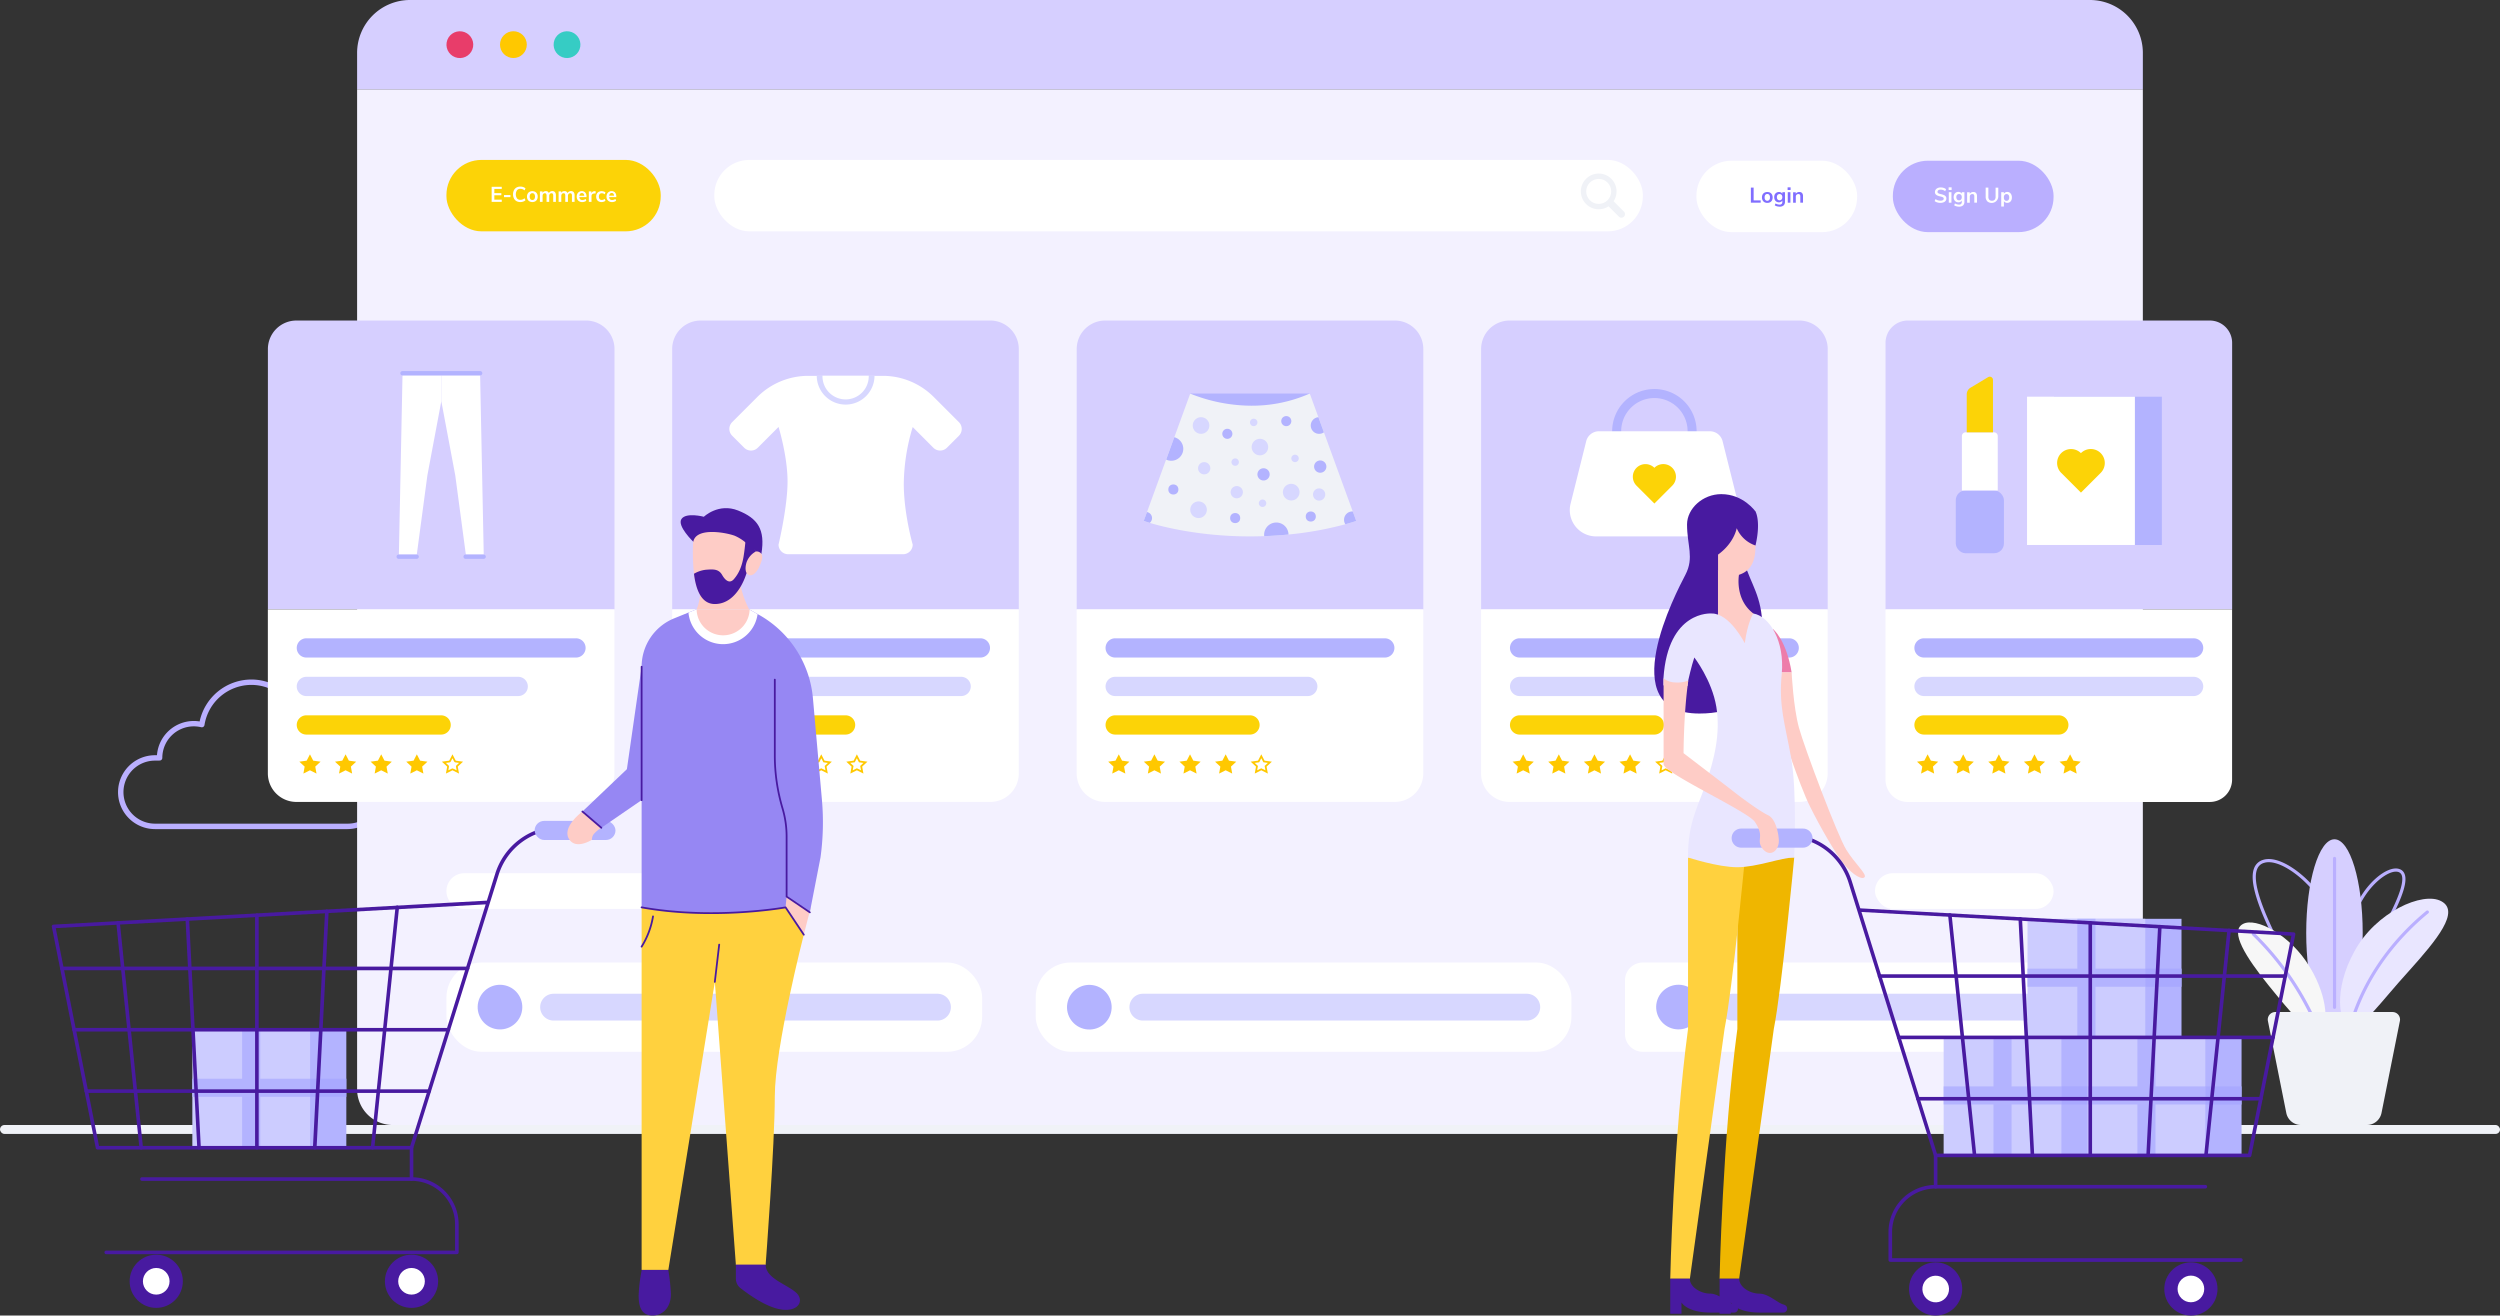
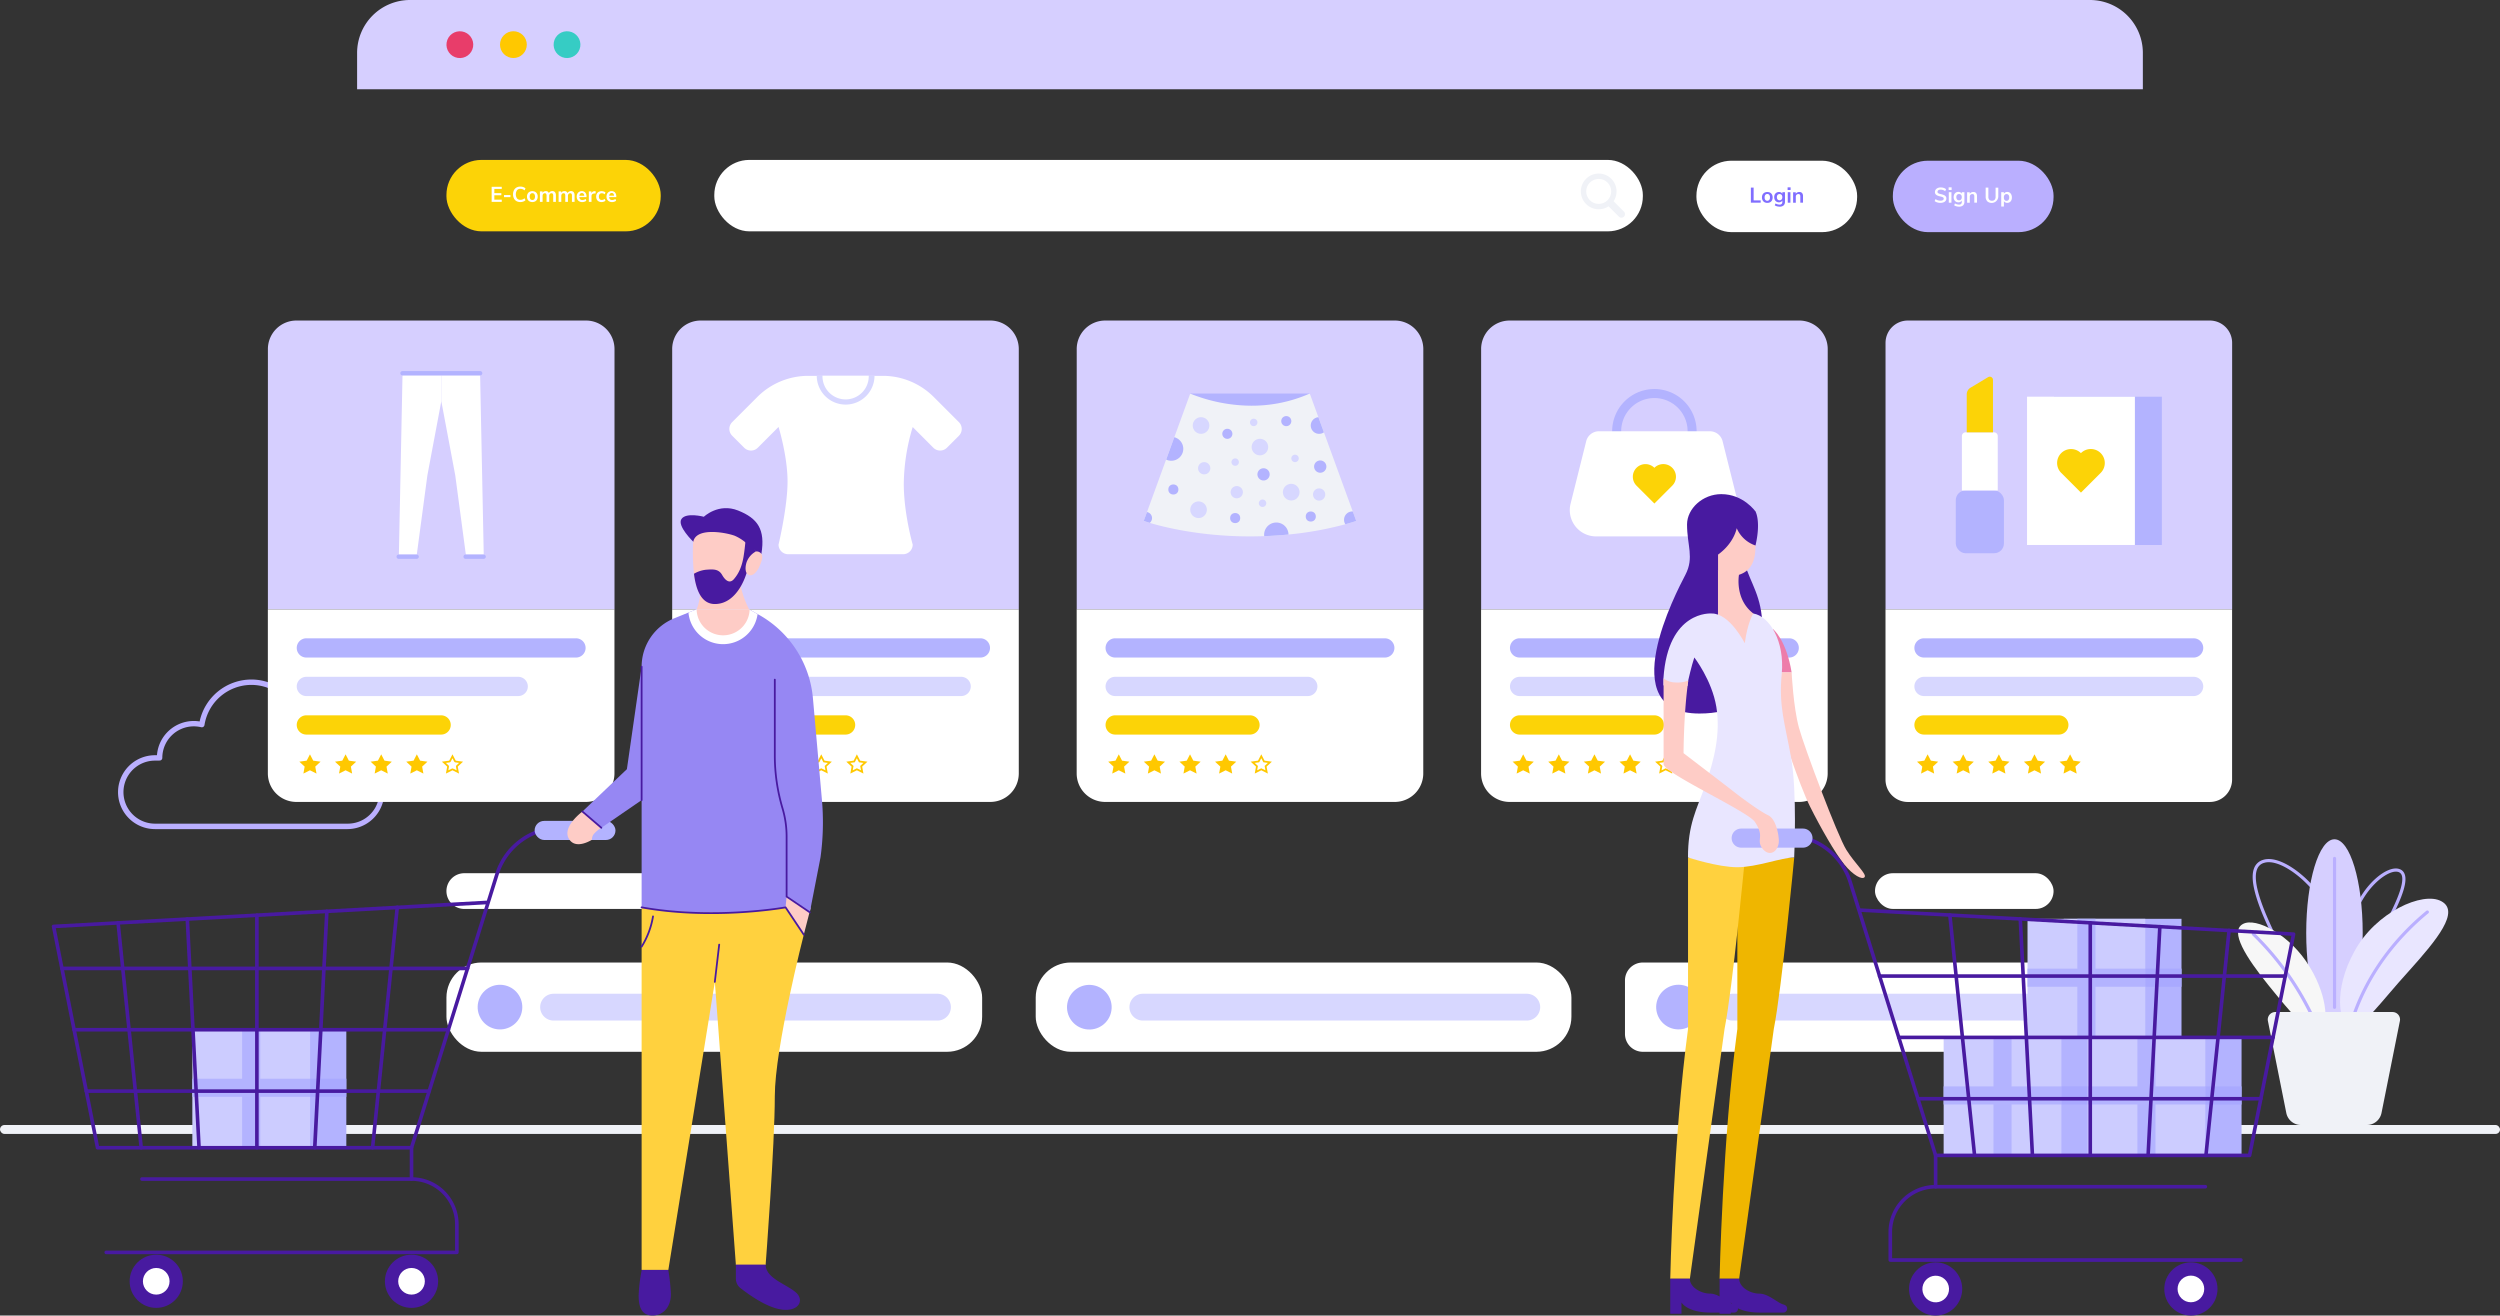
<svg xmlns="http://www.w3.org/2000/svg" id="E_commerce" data-name="E commerce" width="1258" height="661.987" viewBox="0 0 1258 661.987">
  <rect x="0" y="0" width="1258" height="661.987" fill="#333333" stroke="none" />
  <path id="Path_43797" data-name="Path 43797" d="M320.111,629.757H223.258a18.588,18.588,0,0,1,0-37.177h1a18.619,18.619,0,0,1,18.543-17.229,18.246,18.246,0,0,1,2.929.234,26.69,26.69,0,0,1,25.95-21.1,26.365,26.365,0,0,1,24.16,15.629A21.488,21.488,0,0,1,322.1,591.055q0,.808-.068,1.631a18.588,18.588,0,0,1-1.933,37.071ZM223.258,595.3a15.855,15.855,0,1,0,0,31.711h96.853A15.856,15.856,0,1,0,320.5,595.3a1.367,1.367,0,0,1-1.314-1.555,18.3,18.3,0,0,0,.2-2.7,18.762,18.762,0,0,0-23.949-18.022,1.366,1.366,0,0,1-1.646-.8A23.662,23.662,0,0,0,271.685,557.2a23.934,23.934,0,0,0-23.511,20.174,1.366,1.366,0,0,1-.589.929,1.344,1.344,0,0,1-1.072.189,16.258,16.258,0,0,0-3.707-.438,15.855,15.855,0,0,0-15.855,15.855,1.367,1.367,0,0,1-1.359,1.359Z" transform="translate(-145.273 -212.553)" fill="#baafff" />
-   <path id="Path_43800" data-name="Path 43800" d="M1262.585,161.11v503.2a17.977,17.977,0,0,1-17.969,17.977H381.992A17.984,17.984,0,0,1,364,664.31V161.11Z" transform="translate(-184.307 -116.179)" fill="#f3f1ff" />
  <rect id="Rectangle_2292" data-name="Rectangle 2292" width="107.831" height="35.946" rx="17.65" transform="translate(224.646 80.469)" fill="#fcd307" />
  <path id="Path_43801" data-name="Path 43801" d="M575.4,701.557H432.525a8.985,8.985,0,0,1-8.985-8.985h0a8.985,8.985,0,0,1,8.985-8.992H575.4a8.985,8.985,0,0,1,8.985,8.992h0a8.985,8.985,0,0,1-8.985,8.985Z" transform="translate(-198.894 -244.178)" fill="#fff" />
  <rect id="Rectangle_2293" data-name="Rectangle 2293" width="89.854" height="17.969" rx="8.985" transform="translate(943.5 439.402)" fill="#fff" />
  <rect id="Rectangle_2294" data-name="Rectangle 2294" width="80.869" height="35.946" rx="17.65" transform="translate(853.639 80.869)" fill="#fff" />
  <rect id="Rectangle_2295" data-name="Rectangle 2295" width="80.869" height="35.946" rx="17.65" transform="translate(952.485 80.869)" fill="#baafff" />
  <rect id="Rectangle_2296" data-name="Rectangle 2296" width="467.254" height="35.946" rx="17.65" transform="translate(359.431 80.469)" fill="#fff" />
  <rect id="Rectangle_2297" data-name="Rectangle 2297" width="269.569" height="44.931" rx="17.65" transform="translate(224.646 484.332)" fill="#fff" />
  <path id="Path_43802" data-name="Path 43802" d="M685.947,777.4H492.755a6.735,6.735,0,0,1-6.735-6.742h0a6.735,6.735,0,0,1,6.735-6.735H685.947a6.735,6.735,0,0,1,6.742,6.735h0A6.742,6.742,0,0,1,685.947,777.4Z" transform="translate(-214.201 -263.861)" fill="#d7d7ff" />
  <circle id="Ellipse_296" data-name="Ellipse 296" cx="11.235" cy="11.235" r="11.235" transform="translate(238.058 515.099) rotate(-76.59)" fill="#b3b3ff" />
  <rect id="Rectangle_2298" data-name="Rectangle 2298" width="269.569" height="44.931" rx="17.65" transform="translate(521.169 484.332)" fill="#fff" />
  <path id="Path_43803" data-name="Path 43803" d="M1078.695,777.4H885.5a6.742,6.742,0,0,1-6.742-6.742h0a6.735,6.735,0,0,1,6.742-6.735h193.192a6.735,6.735,0,0,1,6.742,6.735h0A6.742,6.742,0,0,1,1078.695,777.4Z" transform="translate(-310.417 -263.861)" fill="#d7d7ff" />
  <circle id="Ellipse_297" data-name="Ellipse 297" cx="11.235" cy="11.235" r="11.235" transform="translate(535.263 516.113) rotate(-80.78)" fill="#b3b3ff" />
  <path id="Path_43804" data-name="Path 43804" d="M1469.6,743.09v44.931H1218a8.985,8.985,0,0,1-8.985-8.985V752.082A8.985,8.985,0,0,1,1218,743.1Z" transform="translate(-391.327 -258.758)" fill="#fff" />
  <rect id="Rectangle_2299" data-name="Rectangle 2299" width="206.669" height="13.477" rx="6.738" transform="translate(864.873 500.052)" fill="#d7d7ff" />
  <circle id="Ellipse_298" data-name="Ellipse 298" cx="11.235" cy="11.235" r="11.235" transform="translate(831.102 515.112) rotate(-76.72)" fill="#b3b3ff" />
  <path id="Path_43805" data-name="Path 43805" d="M264.667,0h845.281a26.644,26.644,0,0,1,26.644,26.644V44.931H238V26.644A26.644,26.644,0,0,1,264.667,0Z" transform="translate(-58.307)" fill="#d6cfff" />
  <path id="Path_43806" data-name="Path 43806" d="M192.9,213.63H338.612a14.345,14.345,0,0,1,14.345,14.345v131.01H178.55V228A14.345,14.345,0,0,1,192.9,213.63Z" transform="translate(-43.743 -52.337)" fill="#d6cfff" />
  <path id="Path_43807" data-name="Path 43807" d="M178.52,406.15H352.928v82.538a14.345,14.345,0,0,1-14.345,14.345H192.865a14.345,14.345,0,0,1-14.345-14.345V406.15Z" transform="translate(-43.735 -99.502)" fill="#fff" />
  <path id="Path_43808" data-name="Path 43808" d="M464.278,536.7H328.617a4.84,4.84,0,0,1-4.847-4.84h0a4.839,4.839,0,0,1,4.847-4.847h135.66a4.84,4.84,0,0,1,4.847,4.847h0a4.84,4.84,0,0,1-4.847,4.84Z" transform="translate(-174.451 -205.821)" fill="#b3b3ff" />
  <path id="Path_43809" data-name="Path 43809" d="M435.21,562.367H328.617a4.84,4.84,0,0,1-4.847-4.84h0a4.84,4.84,0,0,1,4.847-4.847H435.21a4.847,4.847,0,0,1,4.847,4.847h0a4.847,4.847,0,0,1-4.847,4.84Z" transform="translate(-174.451 -212.109)" fill="#d7d7ff" />
  <path id="Path_43810" data-name="Path 43810" d="M396.425,588.037H328.617a4.84,4.84,0,0,1-4.847-4.84h0a4.84,4.84,0,0,1,4.847-4.847h67.808a4.847,4.847,0,0,1,4.847,4.847h0a4.847,4.847,0,0,1-4.847,4.84Z" transform="translate(-174.451 -218.398)" fill="#fcd307" />
  <path id="Path_43811" data-name="Path 43811" d="M204.85,502.74l1.646,3.186,3.684.513-2.665,2.484.627,3.5-3.292-1.654-3.292,1.654.627-3.5-2.665-2.484,3.684-.513Z" transform="translate(-48.88 -123.165)" fill="#ffc800" />
  <path id="Path_43812" data-name="Path 43812" d="M228.593,502.74l1.653,3.186,3.677.513-2.665,2.484.634,3.5-3.3-1.654-3.292,1.654.634-3.5-2.665-2.484,3.677-.513Z" transform="translate(-54.699 -123.165)" fill="#ffc800" />
  <path id="Path_43813" data-name="Path 43813" d="M252.34,502.74l1.646,3.186,3.684.513-2.665,2.484.627,3.5-3.292-1.654-3.292,1.654.627-3.5-2.665-2.484,3.684-.513Z" transform="translate(-60.515 -123.165)" fill="#ffc800" />
-   <path id="Path_43814" data-name="Path 43814" d="M276.08,502.74l1.653,3.186,3.677.513-2.665,2.484.634,3.5-3.3-1.654-3.292,1.654.634-3.5-2.673-2.484,3.684-.513Z" transform="translate(-66.331 -123.165)" fill="#ffc800" />
+   <path id="Path_43814" data-name="Path 43814" d="M276.08,502.74l1.653,3.186,3.677.513-2.665,2.484.634,3.5-3.3-1.654-3.292,1.654.634-3.5-2.673-2.484,3.684-.513" transform="translate(-66.331 -123.165)" fill="#ffc800" />
  <path id="Path_43815" data-name="Path 43815" d="M431.161,608.039l-3.684-.506-1.646-3.194-1.646,3.194-3.684.506,2.665,2.484-.627,3.5,3.292-1.653,3.292,1.653-.627-3.5Zm-4.923,3.526a.876.876,0,0,0-.408-.1.853.853,0,0,0-.408.1l-1.676.823.31-1.721a.906.906,0,0,0-.272-.823l-1.268-1.185,1.789-.249a.883.883,0,0,0,.679-.476l.846-1.631.838,1.631a.914.914,0,0,0,.679.476l1.8.249-1.268,1.185a.891.891,0,0,0-.272.823l.31,1.722Z" transform="translate(-198.149 -224.765)" fill="#ffc800" />
  <path id="Path_43816" data-name="Path 43816" d="M294.13,250.21h19.525l1.82,90.118h-9.007L301.144,300.5l-7.014-37.313Z" transform="translate(-72.058 -61.299)" fill="#fff" />
  <path id="Path_43817" data-name="Path 43817" d="M287.2,250.21H267.67l-1.82,90.118h9.007l5.33-39.827,7.014-37.313Z" transform="translate(-65.13 -61.299)" fill="#fff" />
  <path id="Path_43818" data-name="Path 43818" d="M432.969,348.91H393.9A1.1,1.1,0,0,0,392.81,350h0A1.1,1.1,0,0,0,393.9,351.1h39.064A1.1,1.1,0,0,0,434.064,350h0a1.1,1.1,0,0,0-1.095-1.095Z" transform="translate(-191.365 -162.188)" fill="#b3b3ff" />
  <path id="Path_43819" data-name="Path 43819" d="M400.4,471.18h-9.022a1.087,1.087,0,0,0-1.095,1.095h0a1.087,1.087,0,0,0,1.095,1.095H400.4a1.1,1.1,0,0,0,1.095-1.095h0a1.1,1.1,0,0,0-1.095-1.095Z" transform="translate(-190.745 -192.143)" fill="#b3b3ff" />
  <path id="Path_43820" data-name="Path 43820" d="M445.037,471.18h-9.06a1.087,1.087,0,0,0-1.087,1.095h0a1.087,1.087,0,0,0,1.087,1.095h9.06a1.1,1.1,0,0,0,1.095-1.095h0a1.1,1.1,0,0,0-1.095-1.095Z" transform="translate(-201.674 -192.143)" fill="#b3b3ff" />
  <path id="Path_43821" data-name="Path 43821" d="M462.406,213.63H608.062a14.345,14.345,0,0,1,14.345,14.345v131.01H448V228a14.345,14.345,0,0,1,14.406-14.368Z" transform="translate(-109.755 -52.337)" fill="#d6cfff" />
  <path id="Path_43822" data-name="Path 43822" d="M448,406.15H622.408v82.538a14.345,14.345,0,0,1-14.345,14.345H462.345A14.345,14.345,0,0,1,448,488.688Z" transform="translate(-109.755 -99.502)" fill="#fff" />
  <path id="Path_43823" data-name="Path 43823" d="M733.815,536.7H598.147a4.84,4.84,0,0,1-4.847-4.84h0a4.84,4.84,0,0,1,4.847-4.847H733.815a4.84,4.84,0,0,1,4.84,4.847h0a4.84,4.84,0,0,1-4.84,4.84Z" transform="translate(-240.483 -205.821)" fill="#b3b3ff" />
  <path id="Path_43824" data-name="Path 43824" d="M724.121,562.367H598.147a4.84,4.84,0,0,1-4.847-4.84h0a4.84,4.84,0,0,1,4.847-4.847H724.121a4.847,4.847,0,0,1,4.855,4.847h0A4.847,4.847,0,0,1,724.121,562.367Z" transform="translate(-240.483 -212.109)" fill="#d7d7ff" />
  <path id="Path_43825" data-name="Path 43825" d="M665.977,588.037h-67.83a4.84,4.84,0,0,1-4.847-4.84h0a4.84,4.84,0,0,1,4.847-4.847h67.83a4.84,4.84,0,0,1,4.847,4.847h0a4.839,4.839,0,0,1-4.847,4.84Z" transform="translate(-240.483 -218.398)" fill="#fcd307" />
  <path id="Path_43826" data-name="Path 43826" d="M474.38,502.74l1.646,3.186,3.684.513-2.665,2.484.634,3.5-3.3-1.654-3.292,1.654.627-3.5-2.665-2.484,3.684-.513Z" transform="translate(-114.912 -123.165)" fill="#ffc800" />
  <path id="Path_43827" data-name="Path 43827" d="M498.13,502.74l1.646,3.186,3.684.513-2.665,2.484.627,3.5-3.292-1.654-3.3,1.654.634-3.5L492.8,506.44l3.684-.513Z" transform="translate(-120.73 -123.165)" fill="#ffc800" />
  <path id="Path_43828" data-name="Path 43828" d="M521.87,502.74l1.646,3.186,3.684.513-2.665,2.484.634,3.5-3.3-1.654-3.292,1.654.627-3.5-2.665-2.484,3.684-.513Z" transform="translate(-126.546 -123.165)" fill="#ffc800" />
  <path id="Path_43829" data-name="Path 43829" d="M676.951,608.039l-3.685-.506-1.646-3.194-1.653,3.194-3.677.506,2.665,2.484-.634,3.5,3.3-1.653,3.292,1.653-.627-3.5Zm-4.923,3.526-.408-.2-.408.2-1.676.823.31-1.721.083-.483-.355-.34-1.238-1.17,1.8-.249.468-.06.212-.415.845-1.631.838,1.631.219.415.461.06,1.8.249-1.268,1.185-.362.34.083.483.309,1.721Z" transform="translate(-258.365 -224.765)" fill="#ffc800" />
  <path id="Path_43830" data-name="Path 43830" d="M700.691,608.039l-3.684-.506-1.646-3.194-1.646,3.194-3.685.506,2.665,2.484-.627,3.5,3.292-1.653,3.292,1.653-.627-3.5Zm-4.923,3.526-.408-.2-.408.2-1.676.823.309-1.721.091-.483-.362-.34-1.268-1.185,1.789-.249.468-.06.219-.415.838-1.631.838,1.631.219.415.468.06,1.789.249-1.269,1.185-.362.34.09.483.31,1.721Z" transform="translate(-264.181 -224.765)" fill="#ffc800" />
  <path id="Path_43831" data-name="Path 43831" d="M727.631,382.223l-6.04,6.04a4.847,4.847,0,0,1-6.848,0l-10.381-10.412a101.467,101.467,0,0,0-4.492,28.532c0,15.047,4.492,30.623,4.492,30.623a4.84,4.84,0,0,1-4.84,4.847H641.7a4.847,4.847,0,0,1-4.847-4.847s4.53-18.943,4.53-31.748-4.53-27.452-4.53-27.452l-10.442,10.457a4.832,4.832,0,0,1-6.848,0l-6.04-6.04a4.832,4.832,0,0,1,0-6.848l12.714-12.714a36.241,36.241,0,0,1,25.595-10.57h37.486a36.2,36.2,0,0,1,25.6,10.609l12.7,12.7A4.847,4.847,0,0,1,727.631,382.223Z" transform="translate(-245.088 -162.967)" fill="#fff" />
  <path id="Path_43832" data-name="Path 43832" d="M670.35,352a14.534,14.534,0,1,0,29.068,0Z" transform="translate(-259.359 -162.945)" fill="#d7d7ff" />
  <path id="Path_43833" data-name="Path 43833" d="M697.446,352a11.642,11.642,0,1,1-23.277,0Z" transform="translate(-260.294 -162.945)" fill="#fff" />
  <path id="Path_43834" data-name="Path 43834" d="M731.955,213.63H877.672a14.345,14.345,0,0,1,14.345,14.345v131.01H717.61V228a14.345,14.345,0,0,1,14.345-14.368Z" transform="translate(-175.806 -52.337)" fill="#d6cfff" />
  <path id="Path_43835" data-name="Path 43835" d="M717.58,406.15H891.988v82.538a14.345,14.345,0,0,1-14.345,14.345H731.925a14.345,14.345,0,0,1-14.345-14.345Z" transform="translate(-175.799 -99.502)" fill="#fff" />
  <path id="Path_43836" data-name="Path 43836" d="M1003.345,536.7H867.677a4.847,4.847,0,0,1-4.847-4.84h0a4.847,4.847,0,0,1,4.847-4.847h135.668a4.84,4.84,0,0,1,4.84,4.847h0A4.84,4.84,0,0,1,1003.345,536.7Z" transform="translate(-306.515 -205.821)" fill="#b3b3ff" />
  <path id="Path_43837" data-name="Path 43837" d="M964.583,562.367H867.677a4.847,4.847,0,0,1-4.847-4.84h0a4.847,4.847,0,0,1,4.847-4.847h96.906a4.847,4.847,0,0,1,4.847,4.847h0A4.847,4.847,0,0,1,964.583,562.367Z" transform="translate(-306.515 -212.109)" fill="#d7d7ff" />
  <path id="Path_43838" data-name="Path 43838" d="M935.507,588.037h-67.83a4.847,4.847,0,0,1-4.847-4.84h0a4.847,4.847,0,0,1,4.847-4.847h67.83a4.84,4.84,0,0,1,4.847,4.847h0a4.84,4.84,0,0,1-4.847,4.84Z" transform="translate(-306.515 -218.398)" fill="#fcd307" />
  <path id="Path_43839" data-name="Path 43839" d="M743.913,502.74l1.654,3.186,3.677.513-2.665,2.484.634,3.5-3.3-1.654-3.292,1.654.634-3.5-2.665-2.484,3.677-.513Z" transform="translate(-180.946 -123.165)" fill="#ffc800" />
  <path id="Path_43840" data-name="Path 43840" d="M767.66,502.74l1.646,3.186,3.684.513-2.665,2.484.627,3.5-3.292-1.654-3.292,1.654.627-3.5-2.665-2.484,3.684-.513Z" transform="translate(-186.762 -123.165)" fill="#ffc800" />
  <path id="Path_43841" data-name="Path 43841" d="M791.4,502.74l1.653,3.186,3.677.513-2.665,2.484.634,3.5-3.3-1.654-3.292,1.654.627-3.5-2.658-2.484,3.677-.513Z" transform="translate(-192.581 -123.165)" fill="#ffc800" />
  <path id="Path_43842" data-name="Path 43842" d="M815.15,502.74l1.646,3.186,3.684.513-2.665,2.484.627,3.5-3.292-1.654-3.3,1.654.634-3.5-2.665-2.484,3.684-.513Z" transform="translate(-198.397 -123.165)" fill="#ffc800" />
  <path id="Path_43843" data-name="Path 43843" d="M970.221,608.039l-3.684-.506-1.646-3.194-1.646,3.194-3.684.506,2.665,2.484-.627,3.5,3.292-1.653,3.3,1.653-.634-3.5Zm-4.923,3.526-.408-.2-.408.2-1.669.823.31-1.721.083-.483-.362-.34-1.268-1.185,1.8-.249.461-.06.219-.415.838-1.631.846,1.631.211.415.468.06,1.8.249-1.276,1.185-.362.34.091.483.31,1.721Z" transform="translate(-330.213 -224.765)" fill="#ffc800" />
  <rect id="Rectangle_2300" data-name="Rectangle 2300" width="60.152" height="8.652" transform="translate(598.92 198.032)" fill="#b3b3ff" />
  <path id="Path_43844" data-name="Path 43844" d="M995.19,427.99s-1.918.7-5.466,1.676a172.028,172.028,0,0,1-28.6,5.157c-3.82.378-7.912.664-12.224.823q-3.481.128-7.15.128c-25.044,0-43.526-4.734-50.45-6.8-1.956-.589-3.02-.966-3.02-.966l1.631-4.462,9.619-26.425,4.137-11.257,8-21.941a83.134,83.134,0,0,0,30.767,6.085,71.794,71.794,0,0,0,29.393-6.123l4.341,11.914,2.778,7.6,14.519,39.842Z" transform="translate(-312.75 -165.858)" fill="#f0f2f7" />
  <circle id="Ellipse_299" data-name="Ellipse 299" cx="4.19" cy="4.19" r="4.19" transform="translate(598.442 214.116) rotate(-45)" fill="#d7d7ff" />
  <path id="Path_43845" data-name="Path 43845" d="M1027.9,447.239s-1.918.7-5.466,1.676a4.123,4.123,0,0,1-.649-2.265,4.19,4.19,0,0,1,4.19-4.19h.2Z" transform="translate(-345.456 -185.107)" fill="#b3b3ff" />
  <path id="Path_43846" data-name="Path 43846" d="M1006.214,387.271a4.122,4.122,0,0,1-2.408.755,4.19,4.19,0,0,1-.37-8.366Z" transform="translate(-340.022 -169.721)" fill="#b3b3ff" />
  <circle id="Ellipse_300" data-name="Ellipse 300" cx="4.171" cy="4.171" r="4.171" transform="translate(628.544 222.704) rotate(-22.443)" fill="#d7d7ff" />
  <circle id="Ellipse_301" data-name="Ellipse 301" cx="4.19" cy="4.19" r="4.19" transform="translate(598.92 252.31)" fill="#d7d7ff" />
  <circle id="Ellipse_302" data-name="Ellipse 302" cx="4.202" cy="4.202" r="4.202" transform="matrix(0.16, -0.987, 0.987, 0.16, 644.924, 251.125)" fill="#d7d7ff" />
  <path id="Path_43847" data-name="Path 43847" d="M980.781,455.893c-3.82.378-7.912.664-12.224.823a4.635,4.635,0,0,1-.038-.559,6.132,6.132,0,1,1,12.261-.264Z" transform="translate(-332.407 -186.928)" fill="#b3b3ff" />
  <path id="Path_43848" data-name="Path 43848" d="M911.842,398.8a6.04,6.04,0,0,1-6.04,6.04,5.912,5.912,0,0,1-2.582-.581L907.327,393A6.04,6.04,0,0,1,911.842,398.8Z" transform="translate(-316.41 -172.99)" fill="#b3b3ff" />
  <path id="Path_43849" data-name="Path 43849" d="M930.651,412.68a3.08,3.08,0,1,1-3.081-3.08,3.08,3.08,0,0,1,3.081,3.08Z" transform="translate(-321.621 -177.056)" fill="#d7d7ff" />
  <path id="Path_43850" data-name="Path 43850" d="M1007.251,430.18a3.08,3.08,0,1,1-3.08-3.08,3.08,3.08,0,0,1,3.08,3.08Z" transform="translate(-340.387 -181.344)" fill="#d7d7ff" />
  <path id="Path_43851" data-name="Path 43851" d="M970.211,416.76a3.08,3.08,0,1,1-3.08-3.08A3.08,3.08,0,0,1,970.211,416.76Z" transform="translate(-331.313 -178.056)" fill="#b3b3ff" />
  <path id="Path_43852" data-name="Path 43852" d="M892.455,445.908a3.073,3.073,0,0,1-1.155,2.4c-1.956-.589-3.02-.966-3.02-.966l1.631-4.462A3.081,3.081,0,0,1,892.455,445.908Z" transform="translate(-312.75 -185.21)" fill="#b3b3ff" />
  <path id="Path_43853" data-name="Path 43853" d="M1008,411.57a3.088,3.088,0,1,1-3.08-3.08,3.088,3.088,0,0,1,3.08,3.08Z" transform="translate(-340.566 -176.785)" fill="#b3b3ff" />
  <path id="Path_43854" data-name="Path 43854" d="M952.361,428.63a3.08,3.08,0,1,1-3.081-3.08A3.08,3.08,0,0,1,952.361,428.63Z" transform="translate(-326.939 -180.964)" fill="#d7d7ff" />
  <path id="Path_43855" data-name="Path 43855" d="M945.714,389.907a2.537,2.537,0,1,1-2.537-2.537A2.537,2.537,0,0,1,945.714,389.907Z" transform="translate(-325.577 -171.61)" fill="#b3b3ff" />
  <circle id="Ellipse_303" data-name="Ellipse 303" cx="2.537" cy="2.537" r="2.537" transform="translate(587.897 243.771)" fill="#b3b3ff" />
  <circle id="Ellipse_304" data-name="Ellipse 304" cx="2.537" cy="2.537" r="2.537" transform="translate(619.004 258.154)" fill="#b3b3ff" />
  <circle id="Ellipse_305" data-name="Ellipse 305" cx="2.537" cy="2.537" r="2.537" transform="translate(657.049 257.376)" fill="#b3b3ff" />
  <path id="Path_43856" data-name="Path 43856" d="M985,381.439a2.537,2.537,0,1,1-2.537-2.529A2.537,2.537,0,0,1,985,381.439Z" transform="translate(-335.203 -169.538)" fill="#b3b3ff" />
  <path id="Path_43857" data-name="Path 43857" d="M962.835,382.532a1.872,1.872,0,1,1-1.872-1.872A1.872,1.872,0,0,1,962.835,382.532Z" transform="translate(-330.097 -169.967)" fill="#d7d7ff" />
  <path id="Path_43858" data-name="Path 43858" d="M950.485,408.992a1.865,1.865,0,1,1-.546-1.326,1.872,1.872,0,0,1,.546,1.326Z" transform="translate(-327.072 -176.449)" fill="#d7d7ff" />
  <path id="Path_43859" data-name="Path 43859" d="M968.725,436.392a1.872,1.872,0,1,1-1.872-1.872,1.872,1.872,0,0,1,1.872,1.872Z" transform="translate(-331.54 -183.162)" fill="#d7d7ff" />
  <path id="Path_43860" data-name="Path 43860" d="M990.385,406.512a1.872,1.872,0,1,1-1.872-1.872A1.872,1.872,0,0,1,990.385,406.512Z" transform="translate(-336.847 -175.841)" fill="#d7d7ff" />
  <path id="Path_43861" data-name="Path 43861" d="M1001.485,213.63H1147.2a14.345,14.345,0,0,1,14.345,14.345v131.01H987.14V228a14.345,14.345,0,0,1,14.345-14.368Z" transform="translate(-241.838 -52.337)" fill="#d6cfff" />
  <path id="Path_43862" data-name="Path 43862" d="M987.11,406.15h174.408v82.538a14.345,14.345,0,0,1-14.345,14.345H1001.455a14.345,14.345,0,0,1-14.345-14.345Z" transform="translate(-241.831 -99.502)" fill="#fff" />
  <path id="Path_43863" data-name="Path 43863" d="M1272.875,536.7H1137.207a4.847,4.847,0,0,1-4.847-4.84h0a4.847,4.847,0,0,1,4.847-4.847h135.668a4.847,4.847,0,0,1,4.847,4.847h0A4.847,4.847,0,0,1,1272.875,536.7Z" transform="translate(-372.547 -205.821)" fill="#b3b3ff" />
  <path id="Path_43864" data-name="Path 43864" d="M1253.5,562.367H1137.227a4.847,4.847,0,0,1-4.847-4.84h0a4.847,4.847,0,0,1,4.847-4.847H1253.5a4.847,4.847,0,0,1,4.847,4.847h0A4.847,4.847,0,0,1,1253.5,562.367Z" transform="translate(-372.551 -212.109)" fill="#d7d7ff" />
  <path id="Path_43865" data-name="Path 43865" d="M1205.045,588.037h-67.838a4.847,4.847,0,0,1-4.847-4.84h0a4.847,4.847,0,0,1,4.847-4.847h67.838a4.84,4.84,0,0,1,4.84,4.847h0A4.84,4.84,0,0,1,1205.045,588.037Z" transform="translate(-372.547 -218.398)" fill="#fcd307" />
  <path id="Path_43866" data-name="Path 43866" d="M1013.45,502.74l1.646,3.186,3.684.513-2.665,2.484.627,3.5-3.292-1.654-3.3,1.654.634-3.5-2.665-2.484,3.684-.513Z" transform="translate(-246.978 -123.165)" fill="#ffc800" />
  <path id="Path_43867" data-name="Path 43867" d="M1037.19,502.74l1.646,3.186,3.684.513-2.665,2.484.627,3.5-3.292-1.654-3.292,1.654.627-3.5-2.665-2.484,3.684-.513Z" transform="translate(-252.794 -123.165)" fill="#ffc800" />
  <path id="Path_43868" data-name="Path 43868" d="M1060.94,502.74l1.646,3.186,3.677.513-2.665,2.484.634,3.5-3.292-1.654-3.3,1.654.634-3.5-2.665-2.484,3.677-.513Z" transform="translate(-258.612 -123.165)" fill="#ffc800" />
  <path id="Path_43869" data-name="Path 43869" d="M1084.68,502.74l1.646,3.186,3.684.513-2.665,2.484.627,3.5-3.292-1.654-3.292,1.654.627-3.5-2.665-2.484,3.684-.513Z" transform="translate(-264.428 -123.165)" fill="#ffc800" />
  <path id="Path_43870" data-name="Path 43870" d="M1239.753,608.039l-3.677-.506-1.653-3.194-1.646,3.194-3.677.506,2.665,2.484-.634,3.5,3.292-1.653,3.3,1.653-.634-3.5Zm-4.923,3.526-.408-.2-.4.2-1.676.823.31-1.721.083-.483-.362-.34-1.269-1.185,1.8-.249.46-.06.219-.415.838-1.631.846,1.631.211.415.468.06,1.8.249-1.268,1.185-.362.34.083.483.31,1.721Z" transform="translate(-396.247 -224.765)" fill="#ffc800" />
  <path id="Path_43871" data-name="Path 43871" d="M1221.734,403.372a21.246,21.246,0,1,1,21.238-21.261,21.246,21.246,0,0,1-21.238,21.261Zm0-37.954a16.716,16.716,0,1,0,16.708,16.693,16.716,16.716,0,0,0-16.708-16.693Z" transform="translate(-389.235 -165.121)" fill="#b3b3ff" />
  <path id="Path_43872" data-name="Path 43872" d="M1244.159,441.934h-58.7a13.228,13.228,0,0,1-12.835-16.437l7.867-31.461a6.606,6.606,0,0,1,6.418-5.006h55.8a6.606,6.606,0,0,1,6.417,5.006l7.867,31.461a13.228,13.228,0,0,1-12.835,16.437Z" transform="translate(-382.313 -172.017)" fill="#fff" />
  <path id="Path_43873" data-name="Path 43873" d="M1234.092,412.782h0a6.35,6.35,0,0,1,0,8.977l-8.992,8.992-8.992-8.985a6.365,6.365,0,0,1,0-8.985h0a6.342,6.342,0,0,1,8.977,0h0a6.35,6.35,0,0,1,9.007,0Z" transform="translate(-392.609 -177.377)" fill="#fcd307" />
  <path id="Path_43874" data-name="Path 43874" d="M1267.9,213.63h151.939a11.242,11.242,0,0,1,11.242,11.242V358.985H1256.67V224.872A11.242,11.242,0,0,1,1267.9,213.63Z" transform="translate(-307.87 -52.337)" fill="#d6cfff" />
  <path id="Path_43875" data-name="Path 43875" d="M1256.64,406.15h174.408v85.664a11.242,11.242,0,0,1-11.242,11.242H1267.89a11.242,11.242,0,0,1-11.242-11.242V406.15Z" transform="translate(-307.862 -99.502)" fill="#fff" />
  <path id="Path_43876" data-name="Path 43876" d="M1542.408,536.7H1406.74a4.84,4.84,0,0,1-4.84-4.84h0a4.84,4.84,0,0,1,4.84-4.847h135.668a4.84,4.84,0,0,1,4.847,4.847h0a4.84,4.84,0,0,1-4.847,4.84Z" transform="translate(-438.581 -205.821)" fill="#b3b3ff" />
  <path id="Path_43877" data-name="Path 43877" d="M1542.408,562.367H1406.74a4.84,4.84,0,0,1-4.84-4.84h0a4.84,4.84,0,0,1,4.84-4.847h135.668a4.84,4.84,0,0,1,4.847,4.847h0a4.84,4.84,0,0,1-4.847,4.84Z" transform="translate(-438.581 -212.109)" fill="#d7d7ff" />
  <path id="Path_43878" data-name="Path 43878" d="M1474.577,588.037H1406.74a4.84,4.84,0,0,1-4.84-4.84h0a4.84,4.84,0,0,1,4.84-4.847h67.838a4.847,4.847,0,0,1,4.847,4.847h0A4.847,4.847,0,0,1,1474.577,588.037Z" transform="translate(-438.581 -218.398)" fill="#fcd307" />
  <path id="Path_43879" data-name="Path 43879" d="M1282.98,502.74l1.646,3.186,3.684.513-2.665,2.484.627,3.5-3.292-1.654-3.292,1.654.627-3.5-2.665-2.484,3.684-.513Z" transform="translate(-313.009 -123.165)" fill="#ffc800" />
  <path id="Path_43880" data-name="Path 43880" d="M1306.72,502.74l1.646,3.186,3.684.513-2.665,2.484.634,3.5-3.3-1.654-3.292,1.654.627-3.5-2.665-2.484,3.684-.513Z" transform="translate(-318.826 -123.165)" fill="#ffc800" />
  <path id="Path_43881" data-name="Path 43881" d="M1330.47,502.74l1.646,3.186,3.684.513-2.665,2.484.627,3.5-3.292-1.654-3.292,1.654.627-3.5-2.665-2.484,3.684-.513Z" transform="translate(-324.644 -123.165)" fill="#ffc800" />
  <path id="Path_43882" data-name="Path 43882" d="M1354.21,502.74l1.646,3.186,3.684.513-2.665,2.484.634,3.5-3.3-1.654-3.292,1.654.627-3.5-2.665-2.484,3.684-.513Z" transform="translate(-330.46 -123.165)" fill="#ffc800" />
  <path id="Path_43883" data-name="Path 43883" d="M1377.96,502.74l1.646,3.186,3.684.513-2.665,2.484.627,3.5-3.292-1.654-3.3,1.654.634-3.5-2.665-2.484,3.684-.513Z" transform="translate(-336.278 -123.165)" fill="#ffc800" />
  <rect id="Rectangle_2301" data-name="Rectangle 2301" width="24.228" height="31.605" rx="4.91" transform="translate(984.15 246.783)" fill="#b3b3ff" />
  <path id="Path_43884" data-name="Path 43884" d="M1309.4,288.15h14.345a1.857,1.857,0,0,1,1.857,1.857v27.377H1307.56V290A1.858,1.858,0,0,1,1309.4,288.15Z" transform="translate(-320.337 -70.593)" fill="#fff" />
  <path id="Path_43885" data-name="Path 43885" d="M1450,380.662H1436.79V361.545a3.926,3.926,0,0,1,1.933-3.367l8.811-5.285a1.616,1.616,0,0,1,2.461,1.351Z" transform="translate(-447.128 -163.105)" fill="#fcd307" />
  <rect id="Rectangle_2302" data-name="Rectangle 2302" width="54.27" height="74.618" transform="translate(1033.573 199.618)" fill="#b3b3ff" />
  <rect id="Rectangle_2303" data-name="Rectangle 2303" width="54.27" height="74.618" transform="translate(1020.005 199.618)" fill="#fff" />
  <path id="Path_43886" data-name="Path 43886" d="M1518.962,402.93h0a7.022,7.022,0,0,1,0,9.928l-9.943,9.944-9.936-9.936a7.021,7.021,0,0,1,0-9.928h0a7.014,7.014,0,0,1,9.921,0h0a7.029,7.029,0,0,1,9.958-.008Z" transform="translate(-461.886 -174.917)" fill="#fcd307" />
  <circle id="Ellipse_306" data-name="Ellipse 306" cx="6.742" cy="6.742" r="6.742" transform="translate(223.661 28.048) rotate(-80.74)" fill="#e83d6a" />
  <circle id="Ellipse_307" data-name="Ellipse 307" cx="6.742" cy="6.742" r="6.742" transform="translate(248.81 22.46) rotate(-45)" fill="#ffc800" />
  <circle id="Ellipse_308" data-name="Ellipse 308" cx="6.742" cy="6.742" r="6.742" transform="translate(277.584 28.041) rotate(-80.74)" fill="#36ccc4" />
  <path id="Path_43887" data-name="Path 43887" d="M1204.036,241.706h0a1.789,1.789,0,0,1-2.537,0l-10.17-10.162a1.8,1.8,0,0,1,0-2.544h0a1.8,1.8,0,0,1,2.544,0l10.162,10.17a1.789,1.789,0,0,1,0,2.537Z" transform="translate(-386.864 -132.682)" fill="#f0f2f7" />
  <circle id="Ellipse_309" data-name="Ellipse 309" cx="8.985" cy="8.985" r="8.985" transform="translate(795.48 87.332)" fill="#f0f2f7" />
  <circle id="Ellipse_310" data-name="Ellipse 310" cx="6.289" cy="6.289" r="6.289" transform="translate(798.176 90.028)" fill="#fff" />
  <path id="Path_43888" data-name="Path 43888" d="M1292.92,234.223v-7.6h1.389v6.455h3.548v1.148Z" transform="translate(-411.882 -132.228)" fill="#806eff" />
  <path id="Path_43889" data-name="Path 43889" d="M1301.586,234.694a2.355,2.355,0,0,1-.944-.959,3.1,3.1,0,0,1-.332-1.457,3.062,3.062,0,0,1,.332-1.45,2.355,2.355,0,0,1,.944-.936,3.2,3.2,0,0,1,2.839,0,2.34,2.34,0,0,1,.936.959,3.346,3.346,0,0,1,0,2.907,2.34,2.34,0,0,1-.936.959,3.2,3.2,0,0,1-2.839,0Zm2.408-1.148a1.971,1.971,0,0,0,.347-1.268,2,2,0,0,0-.347-1.268,1.17,1.17,0,0,0-.989-.438,1.2,1.2,0,0,0-1,.438,2,2,0,0,0-.355,1.268,1.972,1.972,0,0,0,.347,1.268,1.352,1.352,0,0,0,1.993,0Z" transform="translate(-413.692 -132.949)" fill="#806eff" />
  <path id="Path_43890" data-name="Path 43890" d="M1313.891,229.666v4.757a2.446,2.446,0,0,1-.68,1.88,2.891,2.891,0,0,1-2.023.634,5.124,5.124,0,0,1-1.329-.174,3.776,3.776,0,0,1-1.11-.506l.377-.944a3.9,3.9,0,0,0,2.031.589,1.23,1.23,0,0,0,1.4-1.382v-.687a1.677,1.677,0,0,1-.687.687,2.2,2.2,0,0,1-1.034.242,2.244,2.244,0,0,1-2.061-1.253,2.939,2.939,0,0,1-.3-1.367,3.022,3.022,0,0,1,.294-1.374,2.177,2.177,0,0,1,.861-.876,2.325,2.325,0,0,1,1.23-.332,2.2,2.2,0,0,1,1.035.242,1.677,1.677,0,0,1,.687.687v-.823Zm-1.7,3.654a1.7,1.7,0,0,0,.362-1.148,1.751,1.751,0,0,0-.362-1.17,1.419,1.419,0,0,0-2.008,0,1.751,1.751,0,0,0-.362,1.17,1.728,1.728,0,0,0,.362,1.148,1.268,1.268,0,0,0,1,.423,1.23,1.23,0,0,0,1-.423Z" transform="translate(-415.691 -132.949)" fill="#806eff" />
  <path id="Path_43891" data-name="Path 43891" d="M1317.4,226.46h1.51v1.329h-1.51Zm.075,7.724V228.9h1.344v5.285Z" transform="translate(-417.879 -132.189)" fill="#806eff" />
  <path id="Path_43892" data-name="Path 43892" d="M1325.588,230.079a2.424,2.424,0,0,1,.468,1.623v3.239H1324.7v-3.163a1.35,1.35,0,0,0-.234-.891.876.876,0,0,0-.755-.287,1.246,1.246,0,0,0-.936.37,1.367,1.367,0,0,0-.347.982v3.02h-1.352v-5.285h1.321v.793a1.728,1.728,0,0,1,.755-.68,2.189,2.189,0,0,1,1.027-.242,1.752,1.752,0,0,1,1.4.521Z" transform="translate(-418.781 -132.947)" fill="#806eff" />
  <path id="Path_43893" data-name="Path 43893" d="M453.67,233.685v-7.6h5.089v1.095h-3.73v2.091h3.518v1.095h-3.518v2.22h3.73v1.095Z" transform="translate(-206.275 -132.099)" fill="#fff" />
  <path id="Path_43894" data-name="Path 43894" d="M461.92,232.655V231.59h3.216v1.065Z" transform="translate(-208.296 -133.446)" fill="#fff" />
  <path id="Path_43895" data-name="Path 43895" d="M469.649,233.276a3.239,3.239,0,0,1-1.276-1.367,4.9,4.9,0,0,1,0-4.115,3.262,3.262,0,0,1,1.276-1.359,3.919,3.919,0,0,1,1.963-.476,4.341,4.341,0,0,1,1.442.234,3.1,3.1,0,0,1,1.14.672l-.461,1.012a3.722,3.722,0,0,0-1.027-.6,2.967,2.967,0,0,0-1.072-.189,2.076,2.076,0,0,0-1.7.71,3.775,3.775,0,0,0,0,4.107,2.076,2.076,0,0,0,1.7.71,2.967,2.967,0,0,0,1.072-.189,3.722,3.722,0,0,0,1.027-.6l.461,1.012a3.216,3.216,0,0,1-1.14.672,4.341,4.341,0,0,1-1.442.234A3.918,3.918,0,0,1,469.649,233.276Z" transform="translate(-209.767 -132.066)" fill="#fff" />
  <path id="Path_43896" data-name="Path 43896" d="M478.513,234.157a2.265,2.265,0,0,1-.944-.966,3.02,3.02,0,0,1-.34-1.45,2.938,2.938,0,0,1,.34-1.45,2.311,2.311,0,0,1,.944-.959,3.186,3.186,0,0,1,2.831,0,2.356,2.356,0,0,1,.944.959,3.02,3.02,0,0,1,.325,1.45,3.065,3.065,0,0,1-.325,1.45,2.333,2.333,0,0,1-.944.966A3.186,3.186,0,0,1,478.513,234.157Zm2.408-1.148a2.491,2.491,0,0,0,0-2.537,1.185,1.185,0,0,0-.989-.438,1.2,1.2,0,0,0-1,.438,2.492,2.492,0,0,0,0,2.537,1.185,1.185,0,0,0,.989.43,1.216,1.216,0,0,0,1-.43Z" transform="translate(-212.047 -132.812)" fill="#fff" />
  <path id="Path_43897" data-name="Path 43897" d="M493.433,229.515a2.56,2.56,0,0,1,.445,1.638v3.231h-1.351v-3.179a1.509,1.509,0,0,0-.2-.876.755.755,0,0,0-.657-.279,1.027,1.027,0,0,0-.846.37,1.578,1.578,0,0,0-.3,1.019v2.945h-1.344v-3.179a1.51,1.51,0,0,0-.2-.876.755.755,0,0,0-.664-.279,1,1,0,0,0-.831.37,1.51,1.51,0,0,0-.3,1.019v2.945H485.83V229.1h1.314v.755a1.547,1.547,0,0,1,.664-.657,2.061,2.061,0,0,1,.959-.219,1.51,1.51,0,0,1,1.586.989,1.729,1.729,0,0,1,.71-.755,2.069,2.069,0,0,1,1.034-.264A1.638,1.638,0,0,1,493.433,229.515Z" transform="translate(-214.154 -132.798)" fill="#fff" />
  <path id="Path_43898" data-name="Path 43898" d="M505.9,229.516a2.56,2.56,0,0,1,.438,1.638v3.231H505v-3.179a1.509,1.509,0,0,0-.2-.876.755.755,0,0,0-.657-.279,1.027,1.027,0,0,0-.846.37,1.577,1.577,0,0,0-.3,1.019v2.945h-1.344v-3.179a1.51,1.51,0,0,0-.2-.876.755.755,0,0,0-.664-.279,1.019,1.019,0,0,0-.831.37,1.578,1.578,0,0,0-.3,1.019v2.945H498.3V229.1h1.284v.755a1.571,1.571,0,0,1,.657-.657,2.084,2.084,0,0,1,.959-.219,1.51,1.51,0,0,1,1.586.989,1.79,1.79,0,0,1,.755-.755,2.069,2.069,0,0,1,1.034-.264A1.638,1.638,0,0,1,505.9,229.516Z" transform="translate(-217.209 -132.799)" fill="#fff" />
  <path id="Path_43899" data-name="Path 43899" d="M515.292,232.017h-3.586a1.646,1.646,0,0,0,.438,1.087,1.51,1.51,0,0,0,1.08.362,2.545,2.545,0,0,0,1.6-.566l.385.929a2.724,2.724,0,0,1-.921.483,3.375,3.375,0,0,1-1.117.189,2.839,2.839,0,0,1-2.046-.755,2.7,2.7,0,0,1-.755-2.008,3.021,3.021,0,0,1,.325-1.435,2.3,2.3,0,0,1,.914-.966,2.529,2.529,0,0,1,1.329-.347,2.2,2.2,0,0,1,1.721.7,2.763,2.763,0,0,1,.627,1.925Zm-3.186-1.714a1.676,1.676,0,0,0-.4,1h2.439a1.555,1.555,0,0,0-.325-1,1.08,1.08,0,0,0-.846-.34,1.163,1.163,0,0,0-.868.325Z" transform="translate(-220.165 -132.808)" fill="#fff" />
  <path id="Path_43900" data-name="Path 43900" d="M521.883,230.108l-.755.076q-1.336.143-1.336,1.359v2.846H518.44V229.1h1.284v.929A1.782,1.782,0,0,1,521.415,229l.415-.038Z" transform="translate(-222.143 -132.802)" fill="#fff" />
  <path id="Path_43901" data-name="Path 43901" d="M524.589,234.156a2.318,2.318,0,0,1-.936-.951,3.3,3.3,0,0,1,0-2.884,2.356,2.356,0,0,1,.966-.974,2.891,2.891,0,0,1,1.442-.347,3.573,3.573,0,0,1,1.095.174,2.357,2.357,0,0,1,.861.483l-.393.951a2.567,2.567,0,0,0-.7-.415,2.166,2.166,0,0,0-.755-.136,1.367,1.367,0,0,0-1.087.438,2.182,2.182,0,0,0,0,2.5,1.367,1.367,0,0,0,1.087.438,2.008,2.008,0,0,0,.755-.143,2.363,2.363,0,0,0,.7-.408l.393.936a2.492,2.492,0,0,1-.883.491,3.513,3.513,0,0,1-1.125.181A2.96,2.96,0,0,1,524.589,234.156Z" transform="translate(-223.339 -132.811)" fill="#fff" />
  <path id="Path_43902" data-name="Path 43902" d="M535.167,232.017h-3.6A1.646,1.646,0,0,0,532,233.1a1.51,1.51,0,0,0,1.08.362,2.544,2.544,0,0,0,1.6-.566l.385.929a2.724,2.724,0,0,1-.921.483,3.374,3.374,0,0,1-1.117.189,2.839,2.839,0,0,1-2.046-.755,2.7,2.7,0,0,1-.755-2.008,3.021,3.021,0,0,1,.325-1.435,2.348,2.348,0,0,1,.914-.966,2.529,2.529,0,0,1,1.329-.347,2.2,2.2,0,0,1,1.721.7,2.764,2.764,0,0,1,.627,1.925Zm-3.186-1.714a1.676,1.676,0,0,0-.415.959H534a1.555,1.555,0,0,0-.325-1,1.08,1.08,0,0,0-.846-.34,1.163,1.163,0,0,0-.853.362Z" transform="translate(-225.031 -132.808)" fill="#fff" />
  <path id="Path_43903" data-name="Path 43903" d="M1416.689,234.055a3.831,3.831,0,0,1-1.3-.664l.468-1.019a3.774,3.774,0,0,0,1.155.619,4.364,4.364,0,0,0,1.321.189,2.265,2.265,0,0,0,1.215-.272.867.867,0,0,0,.423-.755.755.755,0,0,0-.393-.657,5.088,5.088,0,0,0-1.306-.43,7.744,7.744,0,0,1-1.51-.476,2.265,2.265,0,0,1-.914-.687,1.759,1.759,0,0,1-.3-1.065,2.087,2.087,0,0,1,.362-1.2,2.446,2.446,0,0,1,1.042-.823,3.775,3.775,0,0,1,1.51-.294,4.839,4.839,0,0,1,1.51.242,3.26,3.26,0,0,1,1.185.664l-.46,1.012a3.541,3.541,0,0,0-2.265-.808,2.024,2.024,0,0,0-1.163.294.974.974,0,0,0-.423.831.755.755,0,0,0,.378.68,4.385,4.385,0,0,0,1.283.438,8.145,8.145,0,0,1,1.555.483,2.357,2.357,0,0,1,.921.672,1.636,1.636,0,0,1,.317,1.034,2.008,2.008,0,0,1-.362,1.193,2.265,2.265,0,0,1-1.05.755,4.312,4.312,0,0,1-1.608.279,5.475,5.475,0,0,1-1.593-.234Z" transform="translate(-441.886 -132.204)" fill="#fff" />
  <path id="Path_43904" data-name="Path 43904" d="M1424.72,226.46h1.51v1.329h-1.51Zm.076,7.724V228.9h1.344v5.285Z" transform="translate(-444.171 -132.189)" fill="#fff" />
  <path id="Path_43905" data-name="Path 43905" d="M1433.481,229.648v4.757a2.447,2.447,0,0,1-.679,1.88,2.892,2.892,0,0,1-2.024.634,5.128,5.128,0,0,1-1.329-.174,3.775,3.775,0,0,1-1.11-.506l.377-.944a3.9,3.9,0,0,0,2.031.589,1.223,1.223,0,0,0,1.4-1.382v-.687a1.675,1.675,0,0,1-.687.687,2.2,2.2,0,0,1-1.034.242,2.265,2.265,0,0,1-2.061-1.253,2.937,2.937,0,0,1-.3-1.367,3.017,3.017,0,0,1,.294-1.374,2.265,2.265,0,0,1,.838-.929,2.325,2.325,0,0,1,1.231-.332,2.2,2.2,0,0,1,1.034.242,1.675,1.675,0,0,1,.687.687v-.77Zm-1.691,3.654a1.735,1.735,0,0,0,.355-1.148,1.789,1.789,0,0,0-.355-1.17,1.434,1.434,0,0,0-2.016,0,1.752,1.752,0,0,0-.362,1.17,1.729,1.729,0,0,0,.362,1.148,1.276,1.276,0,0,0,1,.423,1.245,1.245,0,0,0,1.012-.423Z" transform="translate(-444.989 -132.931)" fill="#fff" />
  <path id="Path_43906" data-name="Path 43906" d="M1441.54,230.079a2.424,2.424,0,0,1,.468,1.623v3.239h-1.351v-3.163a1.35,1.35,0,0,0-.234-.891.876.876,0,0,0-.755-.287,1.238,1.238,0,0,0-.928.37,1.373,1.373,0,0,0-.355.982v3.02h-1.344v-5.285h1.314v.793a1.79,1.79,0,0,1,.755-.679,2.159,2.159,0,0,1,1.019-.242,1.752,1.752,0,0,1,1.412.521Z" transform="translate(-447.189 -132.946)" fill="#fff" />
  <path id="Path_43907" data-name="Path 43907" d="M1450.215,233.506a3.193,3.193,0,0,1-.808-2.356v-4.53h1.359v4.606a2.144,2.144,0,0,0,.46,1.51,1.774,1.774,0,0,0,1.367.5,1.722,1.722,0,0,0,1.344-.506,2.1,2.1,0,0,0,.461-1.472V226.65h1.359v4.53a3.352,3.352,0,0,1-5.542,2.356Z" transform="translate(-450.218 -132.228)" fill="#fff" />
  <path id="Path_43908" data-name="Path 43908" d="M1464.023,229.881a2.265,2.265,0,0,1,.83.974,3.406,3.406,0,0,1,.294,1.45,3.27,3.27,0,0,1-.294,1.435,2.311,2.311,0,0,1-.823.951,2.266,2.266,0,0,1-1.223.332,2.069,2.069,0,0,1-1-.234,1.7,1.7,0,0,1-.687-.657v2.748h-1.344v-7.225h1.329v.8a1.7,1.7,0,0,1,.68-.687,2.265,2.265,0,0,1,2.265.106Zm-.574,3.662a1.932,1.932,0,0,0,.355-1.238,2.031,2.031,0,0,0-.355-1.268,1.336,1.336,0,0,0-1.993,0,1.986,1.986,0,0,0-.348,1.261,1.964,1.964,0,0,0,.347,1.253,1.2,1.2,0,0,0,1,.445,1.238,1.238,0,0,0,1-.461Z" transform="translate(-452.761 -132.938)" fill="#fff" />
  <rect id="Rectangle_2304" data-name="Rectangle 2304" width="1258" height="4.492" rx="2.246" transform="translate(0 566.1)" fill="#f0f2f7" />
  <path id="Path_43909" data-name="Path 43909" d="M1669.526,760.057c-7.406,0-16.142-16.467-28.056-38.936l-.1-.181c-11.7-22.371-15.916-35.818-13.243-42.326a6.8,6.8,0,0,1,4.409-4.047c5.142-1.714,13.039,1.616,21.095,8.909a75.707,75.707,0,0,1,19.721,29.861c7.044,19.306,5.806,35.712,1.684,42.786-1.306,2.265-2.922,3.564-4.681,3.858a5.079,5.079,0,0,1-.831.075Zm-34.089-84.335a7.67,7.67,0,0,0-2.408.362,5.18,5.18,0,0,0-3.42,3.133c-2.446,5.957,1.865,19.359,13.175,40.982l.1.174c10.812,20.385,20.2,38.083,26.637,38.083a3.607,3.607,0,0,0,.574-.045c1.276-.219,2.507-1.284,3.563-3.1,5.376-9.211,3.164-27.815-1.8-41.435h0a74.039,74.039,0,0,0-19.291-29.219C1646.257,678.953,1639.975,675.722,1635.438,675.722Z" transform="translate(-493.815 -241.862)" fill="#baafff" />
  <path id="Path_43910" data-name="Path 43910" d="M1695.986,728.831a2.879,2.879,0,0,1-.513-.045,4.267,4.267,0,0,1-2.847-2.31c-2.325-3.994-3.02-13.228.906-24.055,4.96-13.93,17.056-23.76,23.119-21.737a4.085,4.085,0,0,1,2.658,2.446c1.548,3.775-.755,11.106-7.369,23.8l-.053.1C1705.212,719.613,1700.32,728.831,1695.986,728.831Zm18.951-46.811c-5.285,0-15.47,8.5-19.895,20.944h0c-2.725,7.482-3.956,17.682-1.027,22.7a2.809,2.809,0,0,0,1.729,1.51c3.337.566,8.871-9.876,14.738-20.937l.053-.1c2.265-4.372,9.256-17.682,7.3-22.446a2.552,2.552,0,0,0-1.676-1.51A3.844,3.844,0,0,0,1714.937,682.021Z" transform="translate(-509.342 -243.404)" fill="#baafff" />
  <ellipse id="Ellipse_311" data-name="Ellipse 311" cx="14.209" cy="47.128" rx="14.209" ry="47.128" transform="translate(1160.49 422.323)" fill="#d6cfff" />
  <path id="Path_43911" data-name="Path 43911" d="M1681.624,749.18a.755.755,0,0,1-.755-.793V673.565a.8.8,0,1,1,1.593,0v74.806a.793.793,0,0,1-.838.808Z" transform="translate(-506.924 -241.51)" fill="#baafff" />
  <path id="Path_43912" data-name="Path 43912" d="M1720.253,736.922c-14.715,16.157-23.9,29.815-29.6,28.283-5.451-1.367-8.728-18.437,2.137-38.075,10.668-19.849,34.594-30.412,43.791-25.278C1745.976,706.933,1734.689,720.878,1720.253,736.922Z" transform="translate(-508.082 -248.339)" fill="#e9e6ff" />
  <path id="Path_43913" data-name="Path 43913" d="M1695.09,760.715a.852.852,0,0,1-.272-.045.793.793,0,0,1-.483-1.019c6.924-19.245,19.63-36.882,36.746-51.016a.8.8,0,1,1,1.012,1.231c-16.89,13.953-29.446,31.356-36.241,50.322A.793.793,0,0,1,1695.09,760.715Z" transform="translate(-510.212 -250.259)" fill="#baafff" />
  <path id="Path_43914" data-name="Path 43914" d="M1653.69,738.8c9.762,16.082,9.43,30.955,4.741,32.737-4.832,1.85-13.839-9.226-25.459-23.488-11.461-14.232-19.63-27.18-12.986-30.842C1626.487,713.5,1644.048,722.633,1653.69,738.8Z" transform="translate(-491.425 -252.215)" fill="#f7f7f7" />
  <path id="Path_43915" data-name="Path 43915" d="M1658.112,767.949a.8.8,0,0,1-.755-.468,143.816,143.816,0,0,0-30.374-43.036.8.8,0,1,1,1.125-1.14,145.533,145.533,0,0,1,30.736,43.5.808.808,0,0,1-.4,1.065A.847.847,0,0,1,1658.112,767.949Z" transform="translate(-493.665 -253.854)" fill="#baafff" />
  <path id="Path_43916" data-name="Path 43916" d="M1687.22,832.945h-33.047a7.55,7.55,0,0,1-7.437-6.093L1637.5,780.63a3.775,3.775,0,0,1,3.714-4.53h58.974a3.775,3.775,0,0,1,3.715,4.53l-9.241,46.222A7.55,7.55,0,0,1,1687.22,832.945Z" transform="translate(-496.28 -266.845)" fill="#f0f2f7" />
  <rect id="Rectangle_2305" data-name="Rectangle 2305" width="59.253" height="59.253" transform="translate(996.268 521.6)" fill="#b3b3ff" />
  <rect id="Rectangle_2306" data-name="Rectangle 2306" width="59.253" height="59.253" transform="translate(978.042 521.6)" fill="#ccf" />
  <rect id="Rectangle_2307" data-name="Rectangle 2307" width="9.113" height="59.253" transform="translate(1003.108 521.6)" fill="#b3b3ff" />
  <rect id="Rectangle_2308" data-name="Rectangle 2308" width="9.113" height="59.253" transform="translate(1037.295 546.674) rotate(90)" fill="#b3b3ff" />
  <rect id="Rectangle_2309" data-name="Rectangle 2309" width="9.113" height="18.234" transform="translate(1055.521 546.666) rotate(90)" fill="#a9a9ff" />
  <rect id="Rectangle_2310" data-name="Rectangle 2310" width="59.253" height="59.253" transform="translate(1038.481 462.346)" fill="#b3b3ff" />
  <rect id="Rectangle_2311" data-name="Rectangle 2311" width="59.253" height="59.253" transform="translate(1020.247 462.346)" fill="#ccf" />
  <rect id="Rectangle_2312" data-name="Rectangle 2312" width="9.113" height="59.253" transform="translate(1045.321 462.346)" fill="#b3b3ff" />
  <rect id="Rectangle_2313" data-name="Rectangle 2313" width="9.113" height="59.253" transform="translate(1079.5 487.42) rotate(90)" fill="#b3b3ff" />
  <rect id="Rectangle_2314" data-name="Rectangle 2314" width="9.113" height="18.234" transform="translate(1097.741 487.42) rotate(90)" fill="#a9a9ff" />
  <rect id="Rectangle_2315" data-name="Rectangle 2315" width="59.253" height="59.253" transform="translate(1068.696 521.6)" fill="#b3b3ff" />
  <rect id="Rectangle_2316" data-name="Rectangle 2316" width="59.253" height="59.253" transform="translate(1050.463 521.6)" fill="#ccf" />
  <rect id="Rectangle_2317" data-name="Rectangle 2317" width="9.113" height="59.253" transform="translate(1075.529 521.6)" fill="#b3b3ff" />
  <rect id="Rectangle_2318" data-name="Rectangle 2318" width="9.113" height="59.253" transform="translate(1109.716 546.674) rotate(90)" fill="#b3b3ff" />
  <rect id="Rectangle_2319" data-name="Rectangle 2319" width="9.113" height="18.234" transform="translate(1127.942 546.674) rotate(90)" fill="#a9a9ff" />
  <path id="Path_43917" data-name="Path 43917" d="M1272.07,885.047s1.45-69.99,8.939-125.664V673.07h28.623s-6.259,66.184-10.283,86.313l-17.441,125.664Z" transform="translate(-406.774 -241.604)" fill="#efb600" />
  <path id="Path_43918" data-name="Path 43918" d="M1307.64,520.84s6.719,5.285,9.4,21.858h-8.214Z" transform="translate(-415.488 -204.309)" fill="#ed7caa" />
  <path id="Path_43919" data-name="Path 43919" d="M1317.326,549.783s.838,17.441,3.692,27.837,19.449,54.361,23.813,61.382,10.4,12.239,9.219,13.749-5.7-.838-10.23-6.372-12.08-18.777-17.267-29.181-15.1-39.744-16.776-46.811-.664-20.627-.664-20.627Z" transform="translate(-415.775 -211.394)" fill="#feccc6" />
  <path id="Path_43920" data-name="Path 43920" d="M1279.47,439.673s-6.04-8.743-17.214-8.743c-9.347,0-17.229,7.293-17.229,15.281,0,10.57,3.692,16.61-.838,25.323s-36.746,69.8,7.044,69.8c34.881,0,31.861-27.875,31.71-43.474s-6.04-21.963-9.06-32.533S1279.47,439.673,1279.47,439.673Z" transform="translate(-396.106 -182.282)" fill="#481aa0" />
  <path id="Path_43921" data-name="Path 43921" d="M1269.422,520.847V473.561a18.332,18.332,0,0,1-4.862-12.412c0-7.716,5.368-13.749,13.416-13.749s10.729,6.2,10.231,15.931-6.372,11.567-8.222,12.239c0,0-2.265,12.254,7.241,19.457v25.821Z" transform="translate(-404.934 -186.317)" fill="#feccc6" />
  <path id="Path_43922" data-name="Path 43922" d="M1287.163,459.619a15.742,15.742,0,0,1-9.453-8.72s-1.185,7.369-9.392,13.3v8.169h-8.388V442.51h27.233S1290.01,447.327,1287.163,459.619Z" transform="translate(-403.8 -185.119)" fill="#481aa0" />
  <path id="Path_43923" data-name="Path 43923" d="M1272.07,953.83v17.637h5.64v-5.7s2.688,5.111,14.761,5.111h11.582a1.986,1.986,0,0,0,1.51-3.33,2.928,2.928,0,0,0-1.4-.755c-2.937-.755-7.467-5.451-12.08-5.451s-10.147-3.239-10.147-7.49Z" transform="translate(-406.774 -310.386)" fill="#481aa0" />
  <path id="Path_43924" data-name="Path 43924" d="M1239.19,885.047s1.457-69.99,8.947-125.664V673.07h28.66s-6.259,66.184-10.291,86.313l-17.441,125.664Z" transform="translate(-398.719 -241.604)" fill="#ffd13e" />
  <path id="Path_43925" data-name="Path 43925" d="M1239.19,953.83v17.637h5.648v-5.7s2.688,5.111,14.76,5.111h11.725a1.918,1.918,0,0,0,1.706-2.839,2.748,2.748,0,0,0-1.774-1.268c-2.937-.755-7.467-5.451-12.08-5.451s-10.147-3.239-10.147-7.49Z" transform="translate(-398.719 -310.386)" fill="#481aa0" />
  <path id="Path_43926" data-name="Path 43926" d="M1246.995,633.232s14.979,4.923,24.817,4.923,22.363-4.923,28.622-4.923c0,0,1.563-32.873-1.563-50.314s-6.259-25.67-4.7-42.031-6.04-29.068-14.345-30.412c0,0-2.907,4.7-4.251,14.979,0,0-7.6-15.206-16.769-14.979,0,0-21.9-1.789-24.16,32.647v3.526l12.08.325.363-2.711s1.646-7.4,3.1-11.65c0,0,8.833,11.4,11.068,24.817s-1.117,27.06-5.587,39.578S1246.995,616.463,1246.995,633.232Z" transform="translate(-397.606 -201.766)" fill="#e9e6ff" />
  <circle id="Ellipse_312" data-name="Ellipse 312" cx="13.386" cy="13.386" r="13.386" transform="translate(960.616 635.214)" fill="#481aa0" />
  <circle id="Ellipse_313" data-name="Ellipse 313" cx="6.705" cy="6.705" r="6.705" transform="translate(966.357 654.183) rotate(-80.78)" fill="#fff" />
  <circle id="Ellipse_314" data-name="Ellipse 314" cx="13.386" cy="13.386" r="13.386" transform="translate(1089.074 635.214)" fill="#481aa0" />
  <circle id="Ellipse_315" data-name="Ellipse 315" cx="6.705" cy="6.705" r="6.705" transform="translate(1092.981 648.594) rotate(-45)" fill="#fff" />
  <path id="Path_43927" data-name="Path 43927" d="M1544.459,820.013H1386.48a.9.9,0,0,1-.861-.634l-38.581-123.452h0l-4.387-14.036a32.465,32.465,0,0,0-31.106-22.869h-15.289a.906.906,0,0,1,0-1.812h15.289a34.255,34.255,0,0,1,32.836,24.16l4.2,13.424,218.063,12.08a.906.906,0,0,1,.846,1.08L1545.35,819.311A.914.914,0,0,1,1544.459,820.013ZM1387.144,818.2h156.567l21.79-109.6-216.349-11.982Z" transform="translate(-412.477 -237.718)" fill="#481aa0" />
  <path id="Path_43928" data-name="Path 43928" d="M1551.469,888.017H1415.756a.906.906,0,0,1-.906-.906V871.346a.906.906,0,1,1,1.812,0V886.2h134.807a.906.906,0,1,1,0,1.812Z" transform="translate(-441.753 -289.957)" fill="#481aa0" />
  <path id="Path_43929" data-name="Path 43929" d="M1561.97,930.029H1385.546a.906.906,0,0,1-.906-.906V915.035a23.737,23.737,0,0,1,23.715-23.715.906.906,0,0,1,0,1.812,21.933,21.933,0,0,0-21.9,21.9V928.21h175.517a.906.906,0,1,1,0,1.812Z" transform="translate(-434.352 -295.072)" fill="#481aa0" />
  <path id="Path_43930" data-name="Path 43930" d="M1316,663.431h-31.084a4.809,4.809,0,0,1-4.809-4.8h0a4.81,4.81,0,0,1,4.81-4.809H1316a4.809,4.809,0,0,1,4.81,4.809h0a4.81,4.81,0,0,1-4.81,4.8Z" transform="translate(-408.744 -236.888)" fill="#b3b3ff" />
  <path id="Path_43931" data-name="Path 43931" d="M1437.675,833.011a.9.9,0,0,1-.9-.808l-12.427-120.938a.921.921,0,0,1,.815-1,.906.906,0,0,1,.989.815l12.427,120.93a.906.906,0,0,1-.808,1Z" transform="translate(-444.08 -250.716)" fill="#481aa0" />
  <path id="Path_43932" data-name="Path 43932" d="M1478.291,833.647a.906.906,0,0,1-.906-.853l-6.116-118.982a.914.914,0,0,1,.861-.951.936.936,0,0,1,.952.861L1479.2,832.7a.9.9,0,0,1-.861.951Z" transform="translate(-455.575 -251.352)" fill="#481aa0" />
  <path id="Path_43933" data-name="Path 43933" d="M1518.816,834.3a.906.906,0,0,1-.906-.906V716.371a.914.914,0,0,1,1.82,0V833.4a.906.906,0,0,1-.914.906Z" transform="translate(-467.002 -252.008)" fill="#481aa0" />
  <path id="Path_43934" data-name="Path 43934" d="M1557.366,834.909h-.053a.9.9,0,0,1-.853-.951l5.912-115.086a.907.907,0,0,1,1.812.1l-5.912,115.086a.906.906,0,0,1-.906.853Z" transform="translate(-476.446 -252.614)" fill="#481aa0" />
  <path id="Path_43935" data-name="Path 43935" d="M1595.924,835.537h-.1a.906.906,0,0,1-.808-1l11.635-113.154a.907.907,0,1,1,1.8.189l-11.635,113.154a.9.9,0,0,1-.9.808Z" transform="translate(-485.891 -253.241)" fill="#481aa0" />
  <path id="Path_43936" data-name="Path 43936" d="M1582.523,752.752H1378.406a.906.906,0,0,1,0-1.812h204.118a.906.906,0,0,1,0,1.812Z" transform="translate(-432.603 -260.681)" fill="#481aa0" />
  <path id="Path_43937" data-name="Path 43937" d="M1579.524,793.622H1391.186a.906.906,0,0,1,0-1.812h188.338a.906.906,0,1,1,0,1.812Z" transform="translate(-435.734 -270.693)" fill="#481aa0" />
  <path id="Path_43938" data-name="Path 43938" d="M1576.506,834.492h-172.55a.906.906,0,0,1,0-1.812h172.55a.906.906,0,0,1,0,1.812Z" transform="translate(-438.862 -280.706)" fill="#481aa0" />
  <path id="Path_43939" data-name="Path 43939" d="M1234.75,553.72v43.156c0,4.47,42.349,23.7,45.927,29.068s2.461,7.263,2.461,9.815,2.461,5.814,5.142,5.814,4.47-3.133,4.47-6.04-1.359-11.023-5.383-12.926-12.949-8.426-17.2-11.778-22.356-17.131-25.376-19.479c0,0,.076-20.634,2.4-36.512a15.6,15.6,0,0,1-6.682.929A9.726,9.726,0,0,1,1234.75,553.72Z" transform="translate(-397.631 -212.364)" fill="#feccc6" />
  <rect id="Rectangle_2320" data-name="Rectangle 2320" width="59.253" height="59.253" transform="translate(115.018 517.749)" fill="#b3b3ff" />
  <rect id="Rectangle_2321" data-name="Rectangle 2321" width="59.253" height="59.253" transform="translate(96.785 517.749)" fill="#ccf" />
  <rect id="Rectangle_2322" data-name="Rectangle 2322" width="9.113" height="59.253" transform="translate(121.851 517.749)" fill="#b3b3ff" />
  <rect id="Rectangle_2323" data-name="Rectangle 2323" width="9.113" height="59.253" transform="translate(156.038 542.816) rotate(90)" fill="#b3b3ff" />
  <rect id="Rectangle_2324" data-name="Rectangle 2324" width="9.113" height="18.234" transform="translate(174.272 542.815) rotate(90)" fill="#a9a9ff" />
  <circle id="Ellipse_316" data-name="Ellipse 316" cx="13.386" cy="13.386" r="13.386" transform="translate(193.691 631.356)" fill="#481aa0" />
  <circle id="Ellipse_317" data-name="Ellipse 317" cx="6.705" cy="6.705" r="6.705" transform="translate(200.373 638.038)" fill="#fff" />
  <circle id="Ellipse_318" data-name="Ellipse 318" cx="13.386" cy="13.386" r="13.386" transform="translate(65.233 631.356)" fill="#481aa0" />
  <circle id="Ellipse_319" data-name="Ellipse 319" cx="6.705" cy="6.705" r="6.705" transform="translate(71.915 638.038)" fill="#fff" />
  <path id="Path_43940" data-name="Path 43940" d="M341.531,814.9h-158a.921.921,0,0,1-.891-.755L160.525,702.814a.906.906,0,0,1,.846-1.08l218.062-12.08,4.175-13.424a34.255,34.255,0,0,1,32.835-24.16h15.289a.906.906,0,1,1,0,1.812H416.466a32.466,32.466,0,0,0-31.107,22.869l-4.379,14.021h0l-38.589,123.5A.9.9,0,0,1,341.531,814.9Zm-157.246-1.812H340.859l38-121.557L162.51,703.486Z" transform="translate(-134.454 -236.459)" fill="#481aa0" />
  <path id="Path_43941" data-name="Path 43941" d="M355.964,882.917H220.25a.914.914,0,0,1,0-1.82H355.058V866.246a.906.906,0,1,1,1.812,0v15.765A.906.906,0,0,1,355.964,882.917Z" transform="translate(-148.887 -288.707)" fill="#481aa0" />
  <path id="Path_43942" data-name="Path 43942" d="M372.94,924.919H196.516a.906.906,0,1,1,0-1.812H372.034V909.925a21.9,21.9,0,0,0-21.9-21.9.914.914,0,0,1,0-1.82,23.738,23.738,0,0,1,23.715,23.715v14.089a.906.906,0,0,1-.914.906Z" transform="translate(-143.054 -293.82)" fill="#481aa0" />
  <rect id="Rectangle_2325" data-name="Rectangle 2325" width="40.695" height="9.611" rx="4.806" transform="translate(309.713 422.686) rotate(180)" fill="#b3b3ff" />
  <path id="Path_43943" data-name="Path 43943" d="M374.015,827.913h-.091a.914.914,0,0,1-.815-.989l12.428-120.938a.907.907,0,1,1,1.8.189L374.913,827.1A.9.9,0,0,1,374.015,827.913Z" transform="translate(-186.538 -249.468)" fill="#481aa0" />
  <path id="Path_43944" data-name="Path 43944" d="M335.456,828.546h-.045a.906.906,0,0,1-.861-.951l6.116-118.975a.907.907,0,0,1,1.812.091L336.4,827.686a.914.914,0,0,1-.944.861Z" transform="translate(-177.092 -250.102)" fill="#481aa0" />
  <path id="Path_43945" data-name="Path 43945" d="M296.914,829.2A.914.914,0,0,1,296,828.3V711.271a.914.914,0,0,1,1.82,0V828.3A.906.906,0,0,1,296.914,829.2Z" transform="translate(-167.648 -250.759)" fill="#481aa0" />
  <path id="Path_43946" data-name="Path 43946" d="M256.447,829.808a.914.914,0,0,1-.906-.861l-5.912-115.086a.9.9,0,0,1,.861-.951.929.929,0,0,1,.951.861l5.912,115.086a.906.906,0,0,1-.853.951Z" transform="translate(-156.287 -251.364)" fill="#481aa0" />
  <path id="Path_43947" data-name="Path 43947" d="M216.032,830.435a.9.9,0,0,1-.9-.815L203.5,716.466a.907.907,0,1,1,1.8-.181l11.635,113.154a.906.906,0,0,1-.808.989Z" transform="translate(-144.985 -251.991)" fill="#481aa0" />
  <path id="Path_43948" data-name="Path 43948" d="M371.093,747.652H166.976a.906.906,0,1,1,0-1.812H371.093a.906.906,0,0,1,0,1.812Z" transform="translate(-135.817 -259.431)" fill="#481aa0" />
  <path id="Path_43949" data-name="Path 43949" d="M363.436,788.522H175.106a.906.906,0,1,1,0-1.812h188.33a.906.906,0,1,1,0,1.812Z" transform="translate(-137.808 -269.444)" fill="#481aa0" />
  <path id="Path_43950" data-name="Path 43950" d="M355.786,829.412H183.236a.906.906,0,0,1,0-1.812h172.55a.906.906,0,0,1,0,1.812Z" transform="translate(-139.8 -279.462)" fill="#481aa0" />
  <path id="Path_43951" data-name="Path 43951" d="M531.337,615.708l3.488-13.605-13.371-8.652L517.86,609.4Z" transform="translate(-126.87 -145.388)" fill="#feccc6" />
  <path id="Path_43952" data-name="Path 43952" d="M626.066,706.33l9.166,13.749s-14.587,56.754-14.587,81.337-4.621,84.893-4.621,84.893H601.067L590.475,743.831,567.069,888.794H553.63V706.33Z" transform="translate(-230.764 -249.752)" fill="#ffd13e" />
  <path id="Path_43953" data-name="Path 43953" d="M616.46,944.418v7.142a5.934,5.934,0,0,0,2.265,4.658c3.911,3.066,12.193,9.06,19.343,10.57,9.747,2.1,13.439-4.386,8.305-8.592s-14.942-6.991-14.942-13.786Z" transform="translate(-246.157 -308.079)" fill="#481aa0" />
  <path id="Path_43954" data-name="Path 43954" d="M566.546,948H553.205a78.184,78.184,0,0,0-1.555,12.835c0,5.368,1.223,10.079,7,10.079s9.551-4.945,9.2-11.469a97.55,97.55,0,0,0-1.3-11.446Z" transform="translate(-230.279 -308.958)" fill="#481aa0" />
  <path id="Path_43955" data-name="Path 43955" d="M616.668,500.926a50.322,50.322,0,0,1-5.459-20.785H593.24s-.445,15.5-2.96,20.785Z" transform="translate(-239.743 -194.338)" fill="#feccc6" />
  <path id="Path_43956" data-name="Path 43956" d="M553.63,536.6V657.653s15.1,2.7,37.834,2.7,34.6-2.7,34.6-2.7l.521-5.421,11.68,7.92,5.383-27.664a128.7,128.7,0,0,0,.71-28.925l-4.53-51.152a53.545,53.545,0,0,0-27.082-41.918l-.755-.423-4.009-2.265-.287-.166H581.271l-4.107,1.676-7.2,2.929A26.237,26.237,0,0,0,553.63,536.6Z" transform="translate(-230.764 -201.075)" fill="#9687f3" />
  <path id="Path_43957" data-name="Path 43957" d="M417.963,444.36l-7.414,51.552L388.17,517.219,397.7,525.4l20.265-13.922Z" transform="translate(-95.097 -108.863)" fill="#9687f3" />
  <path id="Path_43958" data-name="Path 43958" d="M659.865,671.958a.445.445,0,0,1-.257-.075l-11.68-7.92a.46.46,0,0,1-.2-.377V633.324a49.17,49.17,0,0,0-2.049-14.052A94.238,94.238,0,0,1,641.79,592.5V554.433a.453.453,0,0,1,.906,0V592.5a93.054,93.054,0,0,0,3.87,26.568,50.406,50.406,0,0,1,2.072,14.286v30.027l11.476,7.777a.453.453,0,0,1,.121.634A.438.438,0,0,1,659.865,671.958Z" transform="translate(-252.363 -212.428)" fill="#481aa0" />
  <path id="Path_43959" data-name="Path 43959" d="M586.01,457.181s-8.305-7.95-5.965-11.446,11.272-1.133,11.272-1.133,7.339-7.082,17.207-3.148,13.779,9.468,11.74,21.812H600.2Z" transform="translate(-237.134 -184.569)" fill="#481aa0" />
  <path id="Path_43960" data-name="Path 43960" d="M588.34,477.18c.959,7.875,3.617,15.229,10.51,15.229,11.763,0,15.953-15.614,15.953-15.614,2.393,3.209,5.421-.981,6.236-2.794s2.386-5.24,1.223-6.8a2.869,2.869,0,0,0-2.794-1.223,64.107,64.107,0,0,0-5.285-4.636,22.366,22.366,0,0,0-5.338-3.284c-4.311-1.631-20.733-4.772-20.967,4.069a101.988,101.988,0,0,0,.461,15.047Z" transform="translate(-239.132 -188.464)" fill="#feccc6" />
  <path id="Path_43961" data-name="Path 43961" d="M588.52,477.792c.959,7.875,3.617,15.229,10.51,15.229,11.763,0,15.953-15.614,15.953-15.614s-1.133-1.706,0-5.383a10.1,10.1,0,0,1,4.666-5.444l-5.013-7.92s-.068,1.284-.257,3.284c-.181,1.872-.453,4.364-.876,7.022-.883,5.5-2.627,8.909-4.892,11.529s-4.53.355-5.912-2.091c-1.812-3.2-4.757-2.884-8.305-2.62a15.176,15.176,0,0,0-5.874,2.008Z" transform="translate(-239.312 -189.076)" fill="#481aa0" />
  <path id="Path_43962" data-name="Path 43962" d="M584.84,509.346a17.516,17.516,0,0,0,34.791.755l-4.009-2.265-.287-.166H588.91Z" transform="translate(-238.41 -201.082)" fill="#fff" />
  <path id="Path_43963" data-name="Path 43963" d="M590.28,507.67a13.341,13.341,0,0,0,26.674.166l-.287-.166Z" transform="translate(-239.743 -201.082)" fill="#feccc6" />
  <path id="Path_43964" data-name="Path 43964" d="M553.483,613.4a.453.453,0,0,1-.453-.453v-67.1a.453.453,0,0,1,.906,0v67.121A.453.453,0,0,1,553.483,613.4Z" transform="translate(-230.617 -210.326)" fill="#481aa0" />
  <path id="Path_43965" data-name="Path 43965" d="M635.079,720.386a.453.453,0,0,1-.377-.2l-9-13.492c-3.526.6-37.751,6.153-72.3-.053a.453.453,0,1,1,.159-.891c36.172,6.493,71.915.06,72.27,0a.468.468,0,0,1,.461.189l9.166,13.749a.46.46,0,0,1-.128.634A.438.438,0,0,1,635.079,720.386Z" transform="translate(-230.611 -249.606)" fill="#481aa0" />
  <path id="Path_43966" data-name="Path 43966" d="M511.718,642.47s-10.246,7.55-6.878,13.59,11.68.6,11.68.6a4.341,4.341,0,0,1,1.012-2.96,16.924,16.924,0,0,1,3.715-3.088Z" transform="translate(-218.645 -234.107)" fill="#feccc6" />
  <path id="Path_43967" data-name="Path 43967" d="M523.552,650.953a.431.431,0,0,1-.294-.106l-9.528-8.184a.445.445,0,0,1-.045-.634.453.453,0,0,1,.634-.053l9.528,8.184a.445.445,0,0,1,.045.634.438.438,0,0,1-.34.159Z" transform="translate(-220.951 -233.96)" fill="#481aa0" />
  <path id="Path_43968" data-name="Path 43968" d="M602.282,750.219h-.053a.46.46,0,0,1-.4-.506l2.19-18.724a.456.456,0,0,1,.906.106l-2.212,18.724A.445.445,0,0,1,602.282,750.219Z" transform="translate(-242.572 -255.694)" fill="#481aa0" />
  <path id="Path_43969" data-name="Path 43969" d="M553.482,727.888a.423.423,0,0,1-.249-.075.446.446,0,0,1-.128-.627,40.952,40.952,0,0,0,5.655-15.025.461.461,0,0,1,.513-.393.453.453,0,0,1,.393.506,42.045,42.045,0,0,1-5.806,15.41A.453.453,0,0,1,553.482,727.888Z" transform="translate(-230.617 -251.083)" fill="#481aa0" />
</svg>